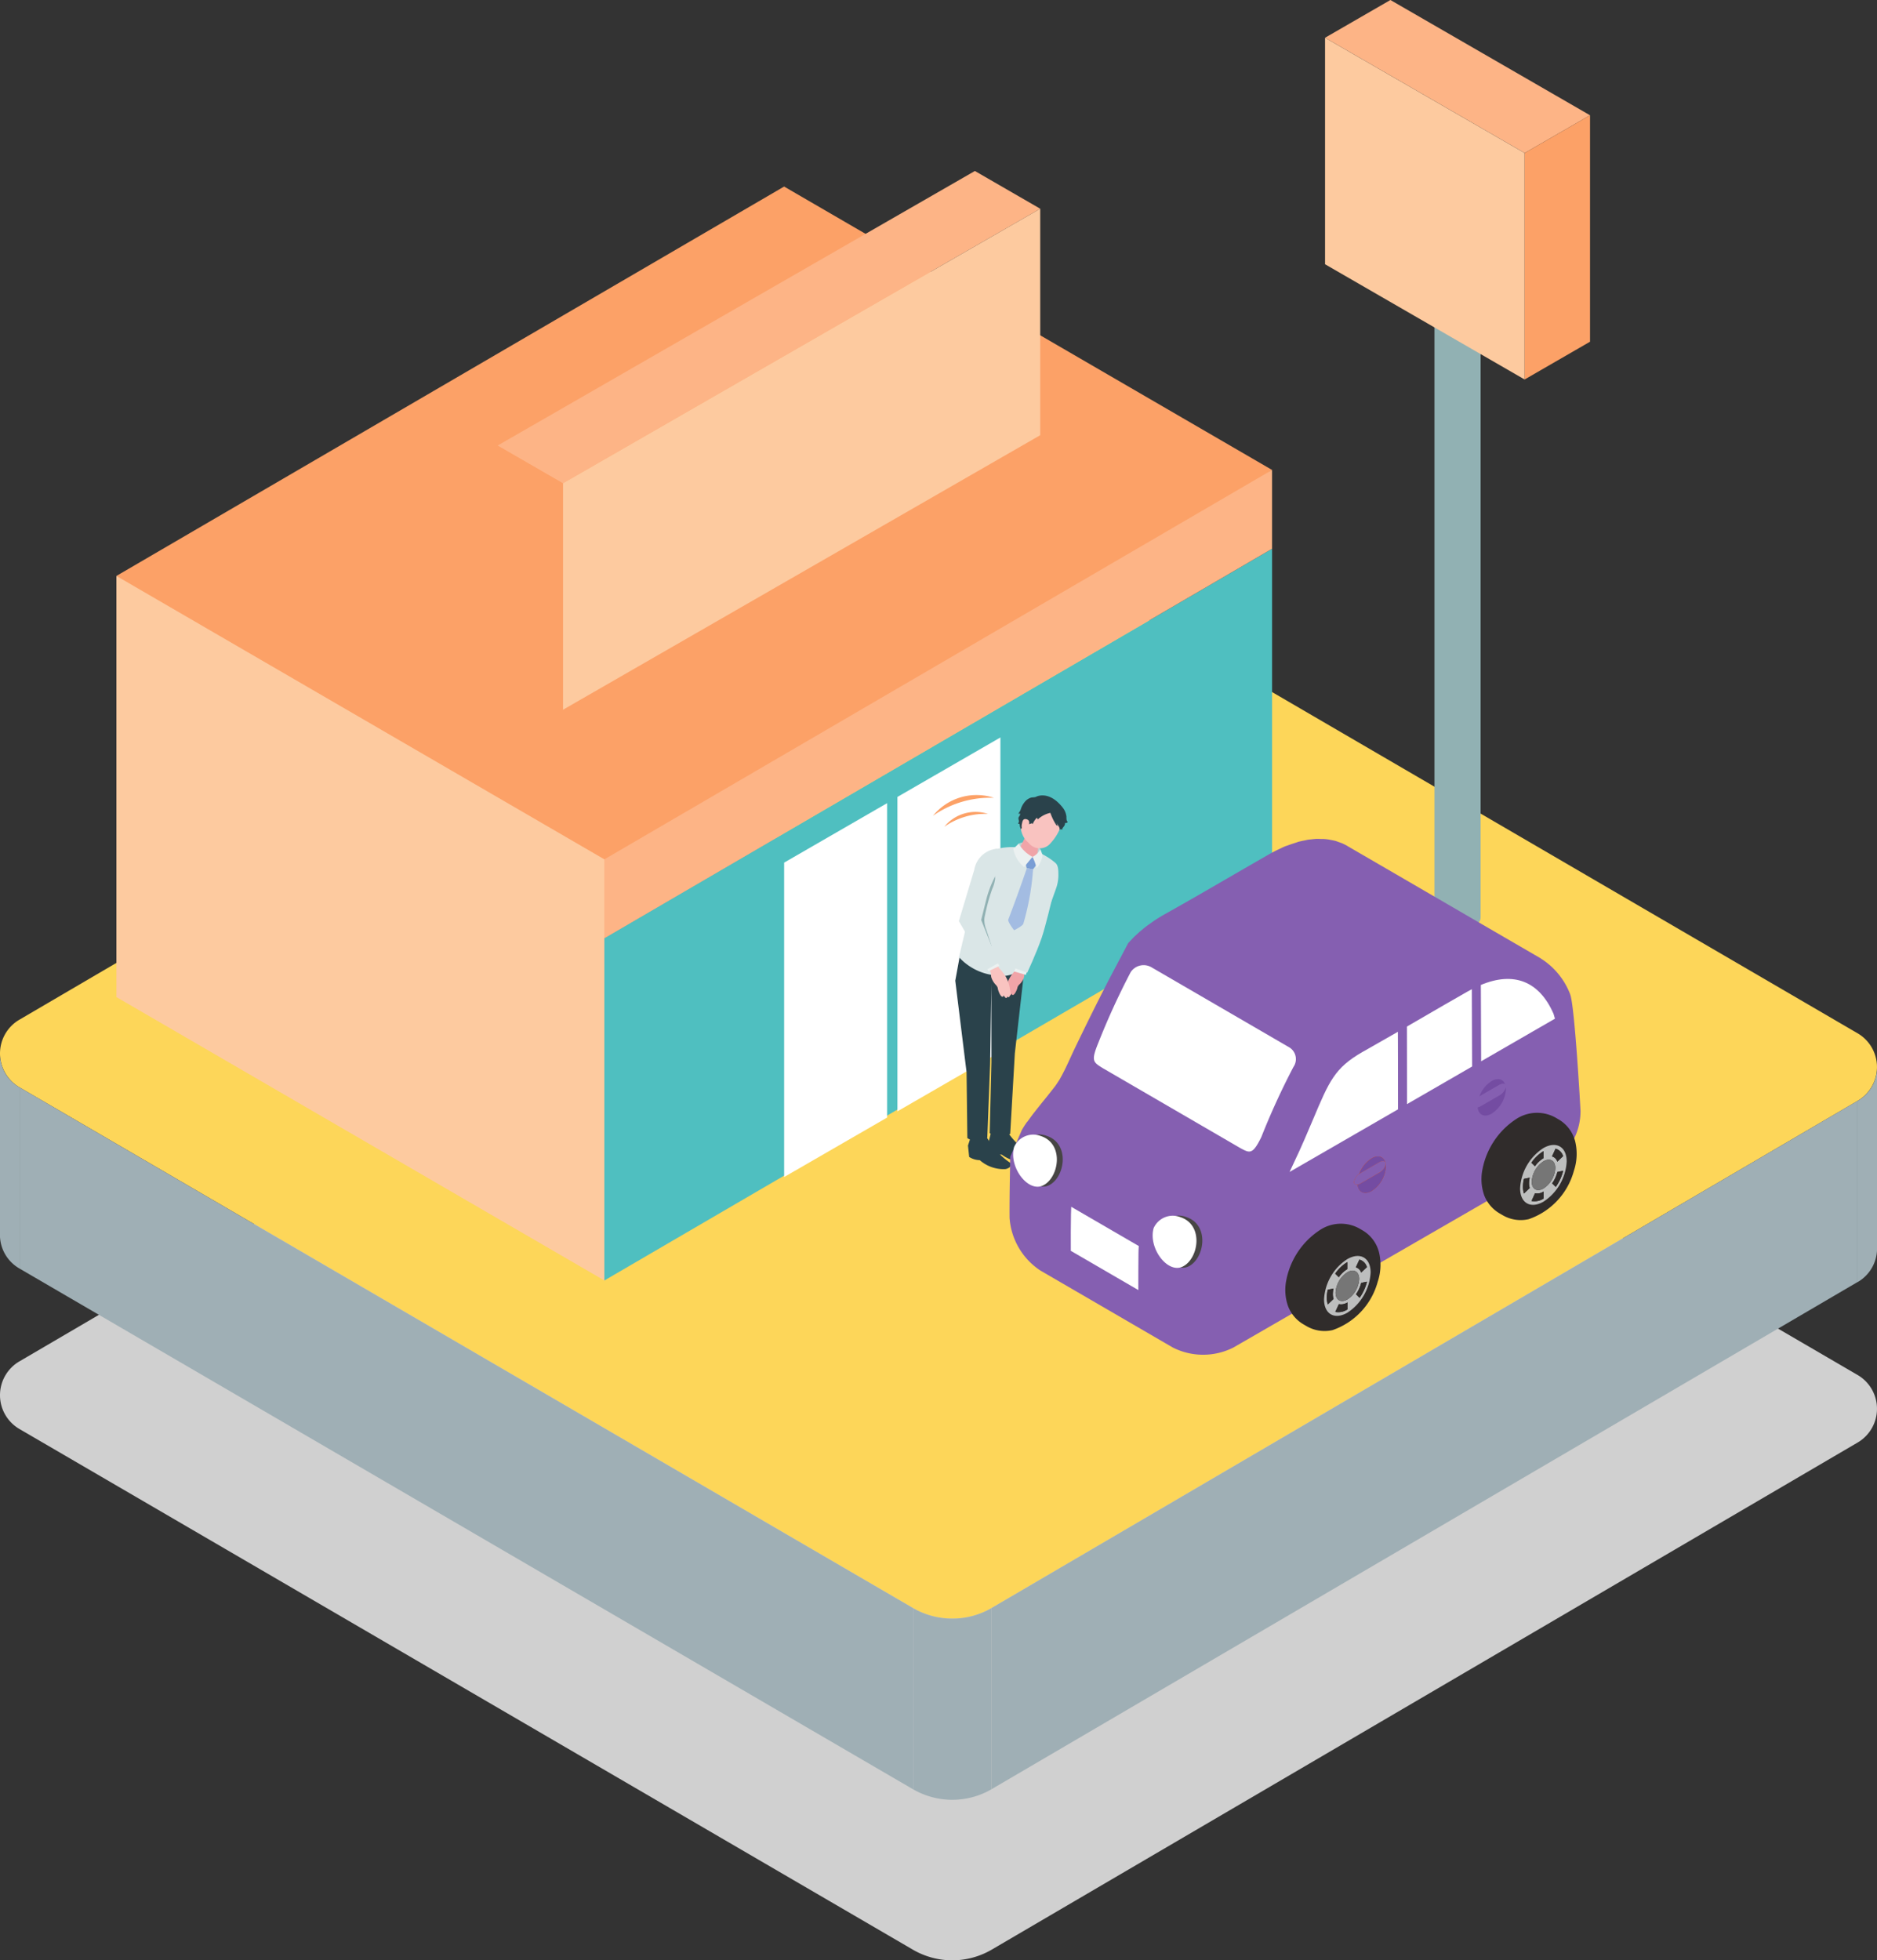
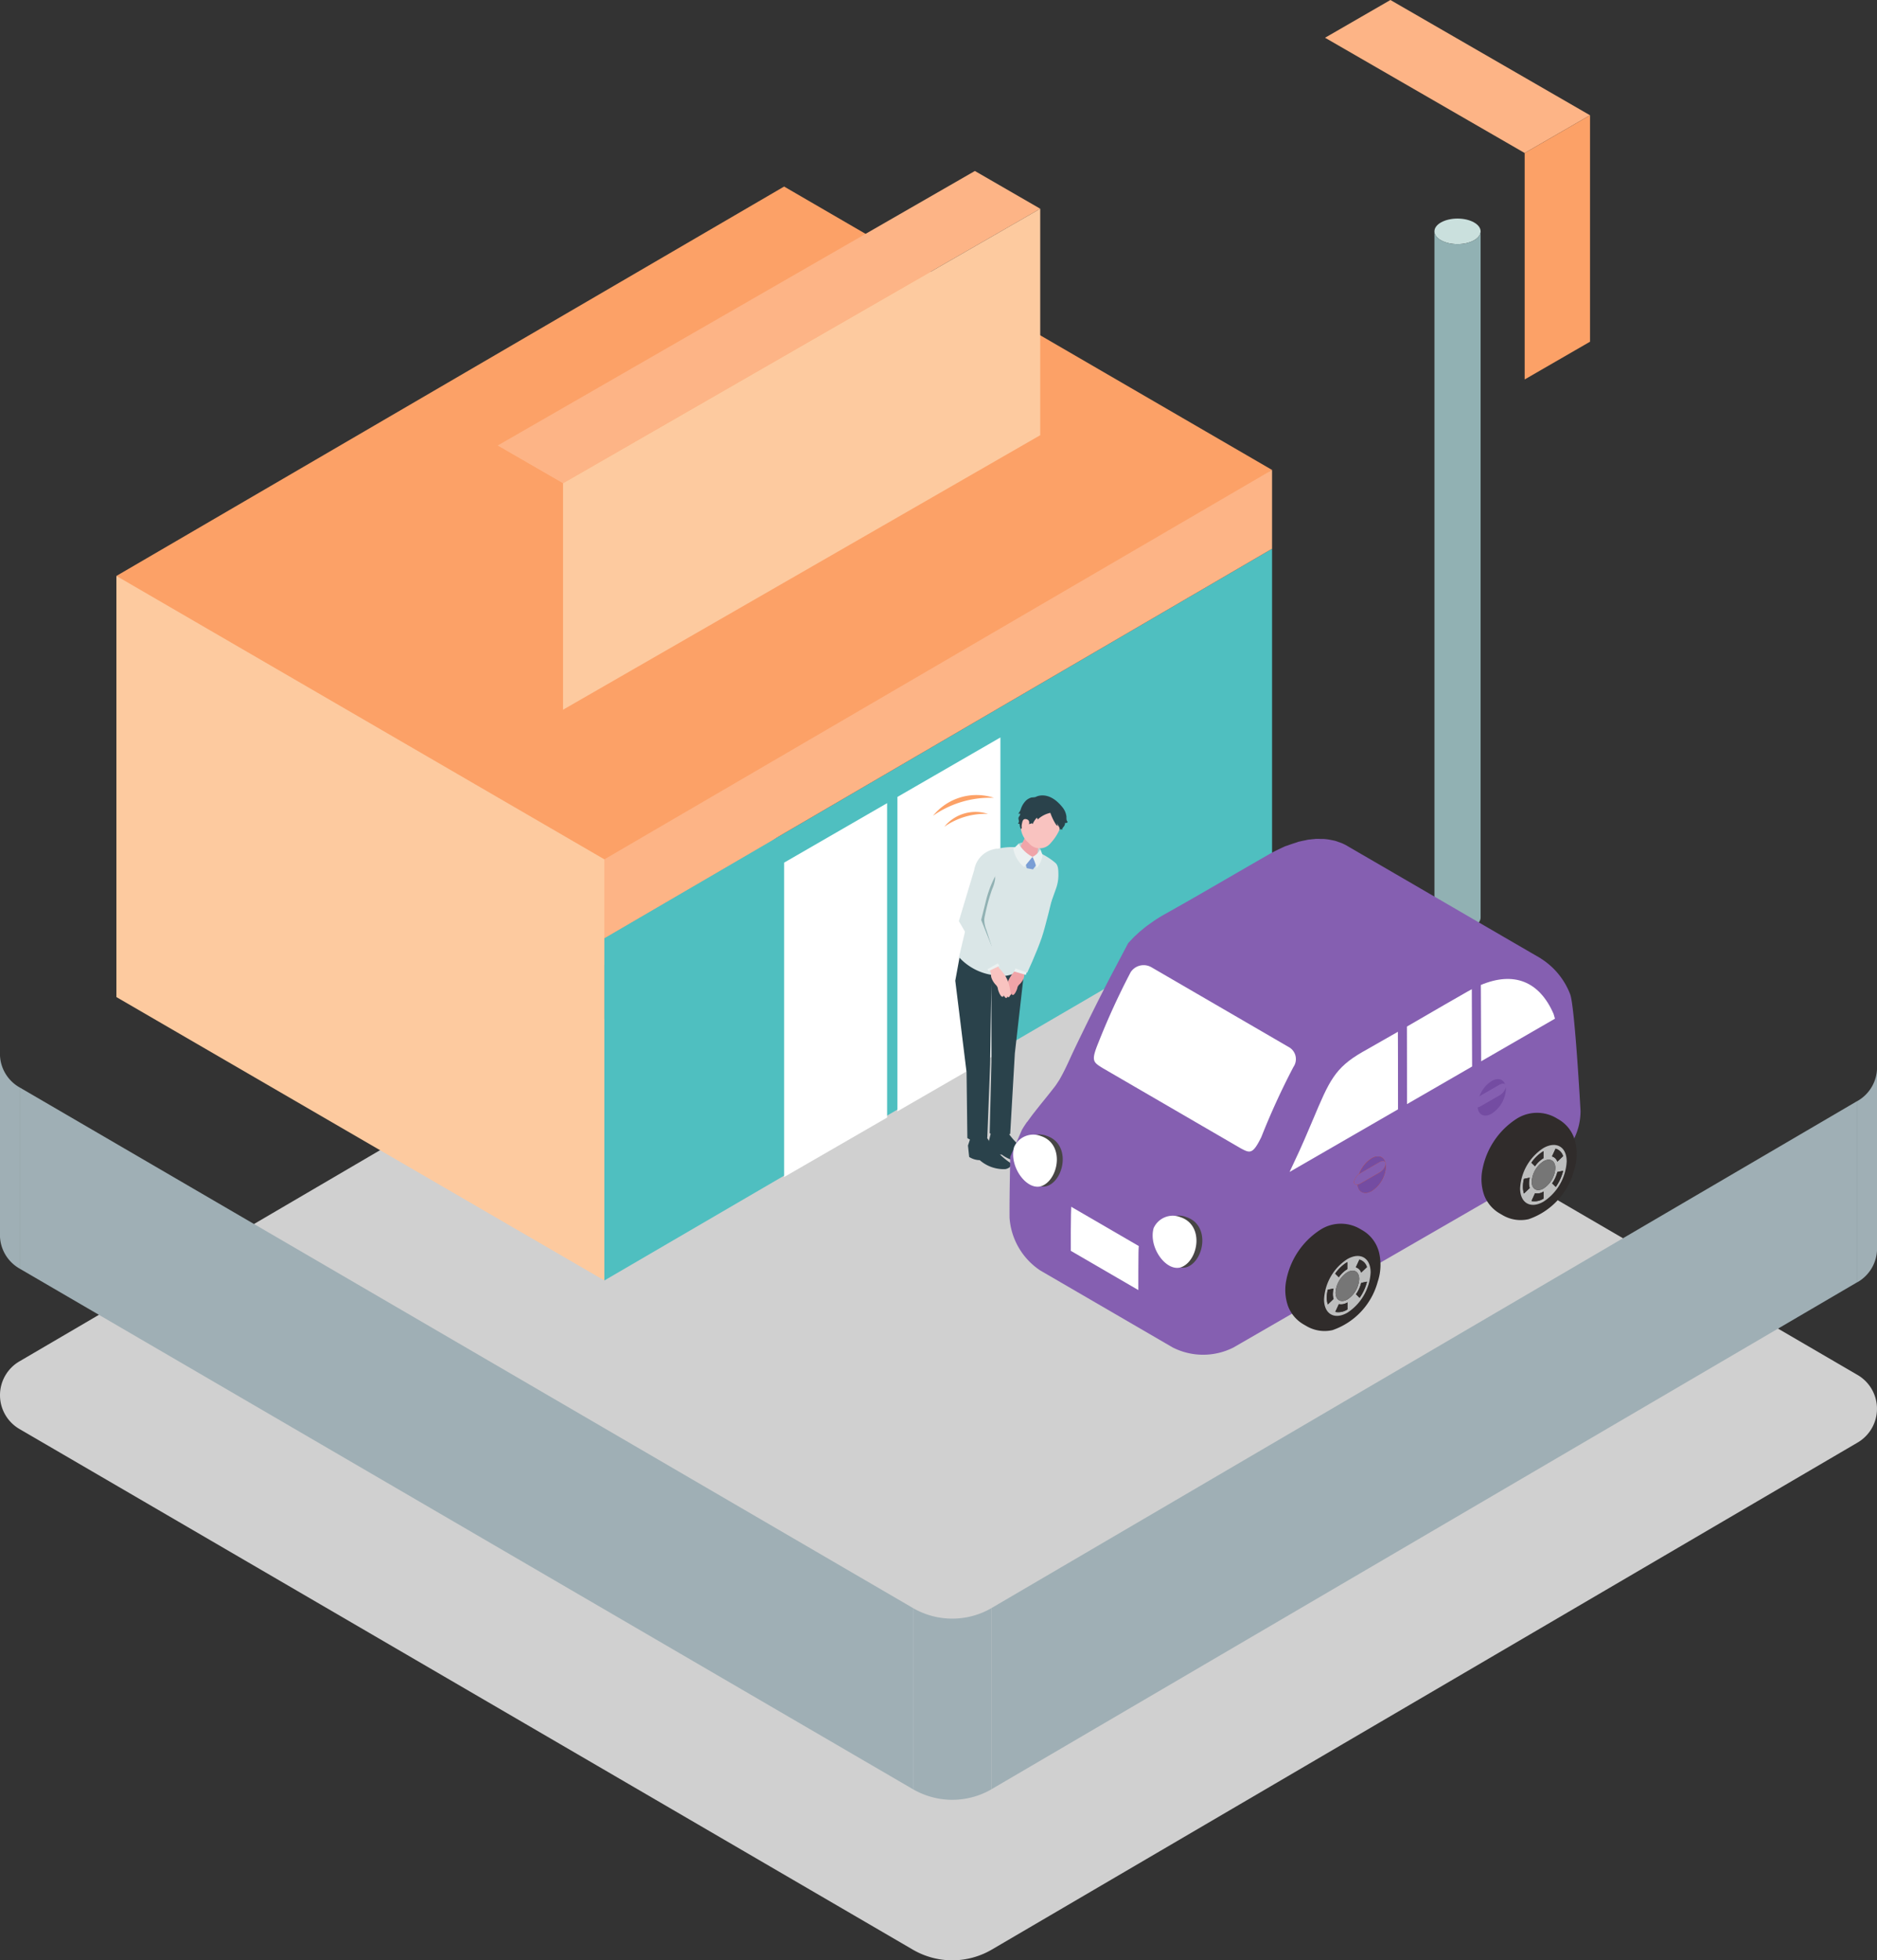
<svg xmlns="http://www.w3.org/2000/svg" width="134" height="139.919" viewBox="0 0 134 139.919">
  <rect x="0" y="0" width="134" height="139.919" fill="#333333" stroke="none" />
  <defs>
    <clipPath id="clip-path">
      <rect id="長方形_2088" data-name="長方形 2088" width="41.439" height="37.558" fill="none" />
    </clipPath>
    <clipPath id="clip-path-2">
      <path id="パス_7693" data-name="パス 7693" d="M91.318,43.456c-1.264.73-2.156,1.244-2.967,1.714-.535.311-1.034.6-1.576.913-.781.453-1.658.951-2.865,1.63l-.1.057c-3.828,2.21-4.121,4.994-6.282,9.492A19.68,19.68,0,0,1,76.2,59.853l-.119.158c-2.089,2.654-3.132,3.5-3.185,6.54-.035,1.794.013,5.135.015,5.31L100,56.223c.386-.223.535-1.009.538-2.065V54.1a39.727,39.727,0,0,0-1.421-8.717c-.859-1.971-2.267-3.077-4.132-3.077a7.5,7.5,0,0,0-3.666,1.15" transform="translate(-72.885 -42.306)" fill="none" />
    </clipPath>
  </defs>
  <g id="グループ_3569" data-name="グループ 3569" transform="translate(-100.585 -288.967)">
    <g id="グループ_2917" data-name="グループ 2917" transform="translate(100.585 324.797)">
      <path id="パス_667" data-name="パス 667" d="M555.023,2282.693l61.827-36.2a2.793,2.793,0,0,0,0-4.837l-63.794-37.17a5.585,5.585,0,0,0-5.586,0l-61.827,36.2a2.793,2.793,0,0,0,0,4.837l63.794,37.17A5.586,5.586,0,0,0,555.023,2282.693Z" transform="translate(-484.247 -2179.353)" fill="#d0d0d0" />
      <g id="グループ_470" data-name="グループ 470" transform="translate(0 0)">
        <g id="グループ_451" data-name="グループ 451" transform="translate(0 0)">
          <g id="グループ_450" data-name="グループ 450" transform="translate(0 0)">
-             <path id="パス_537" data-name="パス 537" d="M555.023,2282.693l61.827-36.2a2.793,2.793,0,0,0,0-4.837l-63.794-37.17a5.585,5.585,0,0,0-5.586,0l-61.827,36.2a2.793,2.793,0,0,0,0,4.837l63.794,37.17A5.586,5.586,0,0,0,555.023,2282.693Z" transform="translate(-484.247 -2203.741)" fill="#fdd659" />
-           </g>
+             </g>
          <path id="パス_538" data-name="パス 538" d="M554.392,2430.937l-63.794-37.17V2406.7l63.794,37.17Z" transform="translate(-489.202 -2351.985)" fill="#9fafb5" />
          <path id="パス_539" data-name="パス 539" d="M806.137,2434.389l61.827-36.2v12.931l-61.827,36.2Z" transform="translate(-735.361 -2355.438)" fill="#9fafb5" />
          <path id="パス_540" data-name="パス 540" d="M485.643,2398.083a2.767,2.767,0,0,1-1.4-2.417v-12.943a2.768,2.768,0,0,0,1.4,2.429Z" transform="translate(-484.247 -2343.369)" fill="#9fafb5" />
          <path id="パス_541" data-name="パス 541" d="M1087.328,2402.509a2.767,2.767,0,0,0,1.4-2.417v-12.943a2.767,2.767,0,0,1-1.4,2.428Z" transform="translate(-954.724 -2346.822)" fill="#9fafb5" />
          <path id="パス_542" data-name="パス 542" d="M786.319,2575.746v-12.931a5.587,5.587,0,0,1-5.586,0v12.931A5.585,5.585,0,0,0,786.319,2575.746Z" transform="translate(-715.542 -2483.863)" fill="#9fafb5" />
        </g>
      </g>
    </g>
    <g id="グループ_2933" data-name="グループ 2933" transform="translate(108.895 288.967)">
      <g id="グループ_2925" data-name="グループ 2925">
        <g id="グループ_2922" data-name="グループ 2922" transform="translate(94.096 15.601)">
          <path id="パス_3126" data-name="パス 3126" d="M95.038,149.591c0,.505-.736.912-1.647.912s-1.649-.407-1.649-.912.738-.912,1.649-.912S95.038,149.088,95.038,149.591Z" transform="translate(-91.743 -148.679)" fill="#cae0dd" />
          <path id="パス_3127" data-name="パス 3127" d="M91.743,198.1V149.125c0,.505.738.912,1.649.912s1.647-.407,1.647-.912V198.1c0,.5-.736.912-1.647.912S91.743,198.606,91.743,198.1Z" transform="translate(-91.743 -148.213)" fill="#91b1b3" />
        </g>
        <path id="パス_3128" data-name="パス 3128" d="M45.742,175.354l34.836,27.788,47.668-35.353L93.41,147.561Z" transform="translate(-45.742 -134.246)" fill="#fca167" />
        <path id="パス_3129" data-name="パス 3129" d="M80.578,181.377,45.742,161.149v30.059l34.836,20.228Z" transform="translate(-45.742 -120.041)" fill="#fdca9f" />
        <path id="パス_3130" data-name="パス 3130" d="M62.772,187.993,110.44,160.2v24.434L62.772,212.427Z" transform="translate(-27.936 -121.032)" fill="#4fbfc0" />
        <path id="パス_3131" data-name="パス 3131" d="M62.772,185.243l47.668-27.793v5.625L62.772,190.868Z" transform="translate(-27.936 -123.907)" fill="#fdb486" />
        <g id="グループ_2923" data-name="グループ 2923" transform="translate(86.286)">
          <path id="パス_3132" data-name="パス 3132" d="M87.925,143.746l14.25,8.227,4.666-2.694-14.25-8.227Z" transform="translate(-87.925 -141.052)" fill="#fdb486" />
-           <path id="パス_3133" data-name="パス 3133" d="M102.175,150.6l-14.25-8.227v16.163l14.25,8.227Z" transform="translate(-87.925 -139.675)" fill="#fdca9f" />
          <path id="パス_3134" data-name="パス 3134" d="M94.892,147.768l4.666-2.694v16.163l-4.666,2.694Z" transform="translate(-80.641 -136.847)" fill="#fca167" />
        </g>
        <g id="グループ_2924" data-name="グループ 2924" transform="translate(27.209 12.204)">
          <path id="パス_3135" data-name="パス 3135" d="M97.787,149.712l-34.077,19.6-4.666-2.694,34.077-19.6Z" transform="translate(-59.043 -147.018)" fill="#fdb486" />
          <path id="パス_3136" data-name="パス 3136" d="M61.325,167.936l34.077-19.6V164.5L61.325,184.1Z" transform="translate(-56.659 -145.641)" fill="#fdca9f" />
          <path id="パス_3137" data-name="パス 3137" d="M63.709,159.295,59.043,156.6v16.163l4.666,2.694Z" transform="translate(-59.043 -136.999)" fill="#fca167" />
        </g>
      </g>
      <path id="パス_3138" data-name="パス 3138" d="M69.046,173.322l7.352-4.245v22.441l-7.352,4.245Z" transform="translate(-21.377 -111.751)" fill="#fff" />
      <path id="パス_3139" data-name="パス 3139" d="M73,171.029l7.352-4.245v22.441L73,193.47Z" transform="translate(-17.242 -114.148)" fill="#fff" />
      <g id="グループ_2930" data-name="グループ 2930" transform="translate(58.299 56.746)">
        <g id="グループ_2926" data-name="グループ 2926" transform="translate(1.589 0.026)">
          <path id="パス_3140" data-name="パス 3140" d="M75.143,178.5l.626-2.639,1.319-4.32a.928.928,0,0,1,.837-.824,4.727,4.727,0,0,1,4.1,1c.223.18.221.52.227.808a2.866,2.866,0,0,1-.164,1.023l-.2.56c-.352,1.078-1.2,2.2-1.559,3.281-.139.432-.3.859-.4,1.3-.106.46-.106.927-.2,1.391-.043.207-.65.141-.818.131a6,6,0,0,1-1.454-.3A4.236,4.236,0,0,1,75.143,178.5Z" transform="translate(-74.891 -166.911)" fill="#dae6e7" />
          <path id="パス_3141" data-name="パス 3141" d="M75.663,180.756l-.2.612.086.814a1.446,1.446,0,0,0,.755.229,2.591,2.591,0,0,0,1.776.642c.217,0,.589-.217.421-.436a5.337,5.337,0,0,1-1.733-1.91A5.124,5.124,0,0,0,75.663,180.756Z" transform="translate(-74.557 -156.376)" fill="#2a424b" />
          <path id="パス_3142" data-name="パス 3142" d="M76.348,180.631l-.155.626.145.8a1.43,1.43,0,0,0,.769.168,2.579,2.579,0,0,0,1.816.5c.219-.018.573-.264.389-.468a5.261,5.261,0,0,1-1.866-1.767A5.168,5.168,0,0,0,76.348,180.631Z" transform="translate(-73.794 -156.589)" fill="#2a424b" />
          <path id="パス_3143" data-name="パス 3143" d="M78.874,170.943a1.326,1.326,0,0,0-1.544-.4,2.514,2.514,0,0,1-.186.329l.673.513.851.143A4.462,4.462,0,0,0,78.874,170.943Z" transform="translate(-72.799 -167.104)" fill="#bfd4d5" />
          <path id="パス_3144" data-name="パス 3144" d="M78.311,170.227c-.327-.1-.558.025-.61.184l-.5,1.015c-.045.188.223.438.6.556s.708.059.751-.129l.194-1.166C78.776,170.52,78.637,170.33,78.311,170.227Z" transform="translate(-72.747 -167.36)" fill="#f0a4a8" />
          <path id="パス_3145" data-name="パス 3145" d="M79.32,169.108c-.89-.405-1.442.147-1.814.953a1.546,1.546,0,0,0,.36,1.962,1,1,0,0,0,1.571.012,3.546,3.546,0,0,0,.859-1.643C80.334,170.061,80.207,169.51,79.32,169.108Z" transform="translate(-72.627 -168.633)" fill="#f9c3c0" />
          <path id="パス_3146" data-name="パス 3146" d="M78.284,171.475l-.307-.524-.51.457.1.353.444.083Z" transform="translate(-72.461 -166.564)" fill="#7a9ed5" />
-           <path id="パス_3147" data-name="パス 3147" d="M78.641,171.429l-.444-.082s-.61,1.8-1.323,3.657c-.065.17.415.771.415.771s.608-.3.657-.466A18.332,18.332,0,0,0,78.641,171.429Z" transform="translate(-73.088 -166.15)" fill="#a3bce2" />
          <path id="パス_3148" data-name="パス 3148" d="M79.684,170.463a3.7,3.7,0,0,1-.168-.411,1.9,1.9,0,0,0-.9.472l-.057-.131a1.447,1.447,0,0,0-.307.464l-.07-.08c.037.043-.358.115-.391.125a.623.623,0,0,0-.372.325.981.981,0,0,1-.076-.209c-.014-.059,0-.123-.035-.176l-.01-.01-.022,0a.092.092,0,0,1-.07-.016.24.24,0,0,0,.057-.231.557.557,0,0,1-.025-.151c.006-.1.092-.155.117-.245a.291.291,0,0,0,0-.074l0-.008c-.006-.01-.018-.006-.029,0a.133.133,0,0,1-.1-.008c.039-.02.065-.09.094-.127a.727.727,0,0,0,.08-.16,1.5,1.5,0,0,1,.405-.663,1,1,0,0,1,.307-.176c.1-.039.288-.016.374-.065,0,0,.888-.5,1.878.726a1.3,1.3,0,0,1,.3.675c0,.072,0,.141.008.213a.3.3,0,0,0,.088.186.279.279,0,0,1-.092.061.1.1,0,0,1-.1-.016.42.42,0,0,1-.1.286.855.855,0,0,0-.074.1.166.166,0,0,0-.027.115.127.127,0,0,1-.086-.041c-.035.014-.07.033-.106.045a.235.235,0,0,0-.01-.135.937.937,0,0,0-.072-.143,1.933,1.933,0,0,1-.133-.227l.082.221c-.057,0-.1-.049-.131-.1A3.281,3.281,0,0,1,79.684,170.463Z" transform="translate(-72.729 -168.806)" fill="#2a424b" />
          <path id="パス_3149" data-name="パス 3149" d="M77.85,170.034s.123-.307-.151-.387c-.237-.07-.3.076-.35.356s.045.468.2.532S77.85,170.034,77.85,170.034Z" transform="translate(-72.599 -167.944)" fill="#f9c3c0" />
          <path id="パス_3150" data-name="パス 3150" d="M75.826,182.646l-.806-6.537.3-1.638a4.046,4.046,0,0,0,2.328,1.231,2.489,2.489,0,0,0,2.324-.577l-.7,6.175-.331,5.738a1.132,1.132,0,0,1-.685.184,1.179,1.179,0,0,1-.779-.237l.125-5.067-.008-5.57-.088,5.74-.2,5.208a1.132,1.132,0,0,1-.7.256,1.19,1.19,0,0,1-.724-.209Z" transform="translate(-75.02 -162.885)" fill="#2a424b" />
          <path id="パス_3151" data-name="パス 3151" d="M78.416,171.432s-.315.381-.6.73a2.216,2.216,0,0,1-.775-1.305c.153-.131.387-.368.387-.368A2.427,2.427,0,0,0,78.416,171.432Z" transform="translate(-72.902 -167.047)" fill="#ebf1f1" />
          <path id="パス_3152" data-name="パス 3152" d="M77.716,171.229a1.2,1.2,0,0,0,.56-.546s.1.268.155.409a1.741,1.741,0,0,1-.423.949,3.772,3.772,0,0,0-.293-.812" transform="translate(-72.201 -166.844)" fill="#ebf1f1" />
          <path id="パス_3153" data-name="パス 3153" d="M77.61,175.149s-.168.168-.233.239a2.626,2.626,0,0,0-.2.256,2.345,2.345,0,0,0-.264.526l-.01.035a4.16,4.16,0,0,0-.115.5c-.008.043-.039.1,0,.145l.043.025s-.018.1.027.131.08.027.127-.031a.11.11,0,0,0,.027.1.075.075,0,0,0,.1-.012c.02-.016.131-.155.131-.155s-.031.057,0,.088c.149.153.352-.356.372-.438a.741.741,0,0,1,.045-.149.709.709,0,0,1,.143-.17,1.243,1.243,0,0,0,.272-.411c.059-.145.02-.286.092-.423l.309-.515-.542-.309Z" transform="translate(-73.192 -162.778)" fill="#f0a4a8" />
          <path id="パス_3154" data-name="パス 3154" d="M77.276,174.724l-.2.463.83.245.155-.454Z" transform="translate(-72.87 -162.619)" fill="#ebf1f1" />
          <path id="パス_3155" data-name="パス 3155" d="M78.075,177.687l-1.066-.393.362-.785c.338-.7.892-1.418,1.3-2.08.211-.342,1.178-2.013,1.178-2.013s-.477,2.007-.734,2.761C78.719,176.325,78.075,177.687,78.075,177.687Z" transform="translate(-72.94 -165.032)" fill="#dae6e7" />
          <path id="パス_3156" data-name="パス 3156" d="M77.022,175.16s.174.19.241.274a2.561,2.561,0,0,1,.207.288,2.649,2.649,0,0,1,.26.589l.01.037a5.186,5.186,0,0,1,.1.55c.006.047.037.117-.008.16l-.047.025s.014.108-.035.141-.09.025-.137-.041a.12.12,0,0,1-.035.1.084.084,0,0,1-.11-.018c-.02-.018-.135-.176-.135-.176s.031.065,0,.094c-.172.162-.366-.405-.385-.5a.775.775,0,0,0-.041-.168.785.785,0,0,0-.149-.192,1.44,1.44,0,0,1-.276-.462c-.057-.162-.008-.315-.078-.466l-.311-.581.61-.309Z" transform="translate(-73.9 -162.839)" fill="#f9c3c0" />
          <path id="パス_3157" data-name="パス 3157" d="M76.789,174.516l.305.489-.783.381-.259-.485Z" transform="translate(-73.941 -162.837)" fill="#ebf1f1" />
          <path id="パス_3158" data-name="パス 3158" d="M76.755,172.638a13.77,13.77,0,0,0-.509,1.851,2.118,2.118,0,0,0-.051.3,2,2,0,0,0,.139.738l.387,1.193a5.112,5.112,0,0,1-.808-1.587,1.094,1.094,0,0,1-.033-.2,1.342,1.342,0,0,1,.041-.36l.164-.794a7.182,7.182,0,0,1,.691-2.158c.155-.27.2.2.19.288A2.508,2.508,0,0,1,76.755,172.638Z" transform="translate(-74.123 -165.947)" fill="#91b1b3" />
-           <path id="パス_3159" data-name="パス 3159" d="M77.847,170.668a1.809,1.809,0,0,0-1.6,1.5l-1.1,3.666,2,3.457.826-.468-1.233-3.072.364-1.463a7.724,7.724,0,0,1,.524-1.43C78.354,171.327,77.847,170.668,77.847,170.668Z" transform="translate(-74.891 -166.86)" fill="#dae6e7" />
+           <path id="パス_3159" data-name="パス 3159" d="M77.847,170.668a1.809,1.809,0,0,0-1.6,1.5l-1.1,3.666,2,3.457.826-.468-1.233-3.072.364-1.463a7.724,7.724,0,0,1,.524-1.43C78.354,171.327,77.847,170.668,77.847,170.668" transform="translate(-74.891 -166.86)" fill="#dae6e7" />
        </g>
        <g id="グループ_2929" data-name="グループ 2929">
          <g id="グループ_2927" data-name="グループ 2927">
            <path id="パス_3160" data-name="パス 3160" d="M74.243,170.273a4,4,0,0,1,4.351-1.28,7.113,7.113,0,0,0-4.351,1.28Z" transform="translate(-74.243 -168.794)" fill="#fca167" />
          </g>
          <g id="グループ_2928" data-name="グループ 2928" transform="translate(0.806 1.203)">
            <path id="パス_3161" data-name="パス 3161" d="M74.637,170.444a2.864,2.864,0,0,1,3.119-.918,5.077,5.077,0,0,0-3.119.918Z" transform="translate(-74.637 -169.382)" fill="#fca167" />
          </g>
        </g>
      </g>
    </g>
    <g id="グループ_3701" data-name="グループ 3701" transform="translate(172.658 348.842)">
      <g id="グループ_3688" data-name="グループ 3688">
        <g id="グループ_3687" data-name="グループ 3687" clip-path="url(#clip-path)">
          <path id="パス_7684" data-name="パス 7684" d="M40.017,11.079a5.224,5.224,0,0,0-2.111-2.554l.008,0c.006,0,0,0-.016-.011L37.871,8.5,35.707,7.244,32.68,5.485c-1.191-.693-3.141-1.825-4.331-2.518l-2.032-1.18L24.122.512,24.108.5a3.907,3.907,0,0,0-.406-.2c-.023-.01-.048-.016-.07-.025-.045-.018-.092-.033-.14-.049-.068-.024-.133-.051-.2-.072s-.154-.036-.229-.053L22.926.074c-.024,0-.046-.011-.069-.014A3.952,3.952,0,0,0,22.4.006h-.2C22.1,0,22,0,21.9,0c-.052,0-.107.012-.158.014-.079.007-.16.014-.239.026-.059.006-.116.006-.177.017-.078.011-.161.035-.239.051-.106.019-.212.039-.32.067-.044.011-.086.016-.13.028-.063.018-.131.047-.193.067-.194.059-.392.127-.594.2-.06.023-.117.036-.178.061-.082.034-.168.076-.252.115l-.21.1c-.25.119-.5.249-.764.4-1.264.728-2.156,1.243-2.967,1.713L13.9,3.773c-.784.453-1.658.953-2.866,1.63l-.1.057c-.224.131-.433.262-.636.4-.062.044-.122.087-.183.129-.132.093-.263.187-.387.281-.067.051-.131.1-.193.156-.111.089-.22.18-.324.273l-.176.162c-.042.039-.086.077-.127.117s-.093.1-.14.147c-.072.074-.144.15-.213.224l-.033.036a.723.723,0,0,0-.063.072s-.524,1-1.169,2.216c0,0-1.073,2.03-2.636,5.284-.3.623-.6,1.342-.943,1.964-.013.022-.025.045-.038.069l-.111.2c-.129.2-.262.4-.292.44s-.3.386-.6.762l-.243.3c-.229.285-.442.548-.636.8a.3.3,0,0,0-.029.034l-.009.015c-.013.013-.09.112-.172.222s-.284.389-.285.389-.012.019-.025.039L1.25,20.2c-.069.1-.137.2-.2.295a.1.1,0,0,0-.005.009l-.057.089c-.06.1-.107.179-.107.179s-.375.864-.833,1.918L.022,24.243C-.012,26.035,0,27.048,0,27.048A4.92,4.92,0,0,0,2.2,30.81l9.446,5.49a4.794,4.794,0,0,0,4.335.005l22.75-13.135a4.475,4.475,0,0,0,2.031-3.753s-.413-7.572-.747-8.339" transform="translate(0 0)" fill="#855fb1" />
        </g>
      </g>
      <g id="グループ_3690" data-name="グループ 3690" transform="translate(13.787 8.003)">
        <g id="グループ_3689" data-name="グループ 3689" clip-path="url(#clip-path-2)">
          <path id="パス_7685" data-name="パス 7685" d="M130.372,121.079a2.224,2.224,0,0,1,.887-1.112c.451-.26.832-.142.965.252a.192.192,0,0,1,.042.129.376.376,0,0,1,0,.047,1.306,1.306,0,0,1,.009.149,2.215,2.215,0,0,1-1.005,1.744c-.523.3-.956.1-1.013-.453-.149.025-.25-.038-.25-.182a.843.843,0,0,1,.369-.574" transform="translate(-119.198 -105.164)" fill="#e64800" />
          <path id="パス_7686" data-name="パス 7686" d="M119.32,53.29l.016,5.452,5.281-3.048c-.036-.142-.075-.262-.1-.344-1.016-2.333-2.838-3.047-5.195-2.061m-2.55,1.388-2.736,1.587.016,5.53,4.661-2.692-.015-5.519c-.11.058-.222.118-.334.182l-1.591.912m-5.828,3.353-.085.05c-1.964,1.132-2.356,2.06-3.513,4.805-.382.9-.813,1.932-1.359,3.072-.089.181-.18.383-.27.577l-.046.1,7.753-4.476-.015-5.531c-.683.393-1.458.834-2.466,1.406" transform="translate(-99.468 -50.863)" fill="#fff" />
          <path id="パス_7687" data-name="パス 7687" d="M147.189,68.021l-.626.361,0,.537.015,5.531.01,3.275.226-.13-.01-3.008.182-.1L147,77.49l.219-.127-.009-3.275-.016-5.53Z" transform="translate(-132.626 -63.157)" fill="#855fb1" />
          <path id="パス_7688" data-name="パス 7688" d="M175.136,51.882l-.627.361,0,.549.015,5.519.008,3.276.4-.232a1.142,1.142,0,0,1-.024-.132c-.151.025-.253-.037-.253-.181a.851.851,0,0,1,.372-.575,2.338,2.338,0,0,1,.127-.283l-.005-2.233-.016-5.452Z" transform="translate(-155.285 -50.071)" fill="#855fb1" />
          <path id="パス_7689" data-name="パス 7689" d="M133.334,120.395a.977.977,0,0,1-.468.6l-1.316.758a.648.648,0,0,1-.225.086c.057.553.49.753,1.013.453a2.216,2.216,0,0,0,1.005-1.744,1.3,1.3,0,0,0-.009-.149m-1-.428a2.223,2.223,0,0,0-.887,1.112.913.913,0,0,1,.1-.069l1.314-.761c.192-.109.358-.117.435-.031-.133-.394-.514-.512-.965-.252" transform="translate(-120.269 -105.164)" fill="#744ca2" />
          <path id="パス_7690" data-name="パス 7690" d="M131.79,121.672l-1.314.761a.9.9,0,0,0-.1.069.844.844,0,0,0-.369.574c0,.144.1.207.25.182a.652.652,0,0,0,.225-.086l1.316-.759a.977.977,0,0,0,.468-.6.417.417,0,0,0,0-.047.193.193,0,0,0-.041-.129c-.076-.086-.242-.078-.435.031" transform="translate(-119.198 -106.586)" fill="#855fb1" />
          <path id="パス_7691" data-name="パス 7691" d="M178.652,91.215a.962.962,0,0,1-.473.6l-1.31.755a.68.68,0,0,1-.226.088,1.142,1.142,0,0,0,.024.132c.107.451.508.6.983.322a2.229,2.229,0,0,0,1.014-1.747.813.813,0,0,0-.013-.149m-1.006-.425a2.1,2.1,0,0,0-.756.827,2.325,2.325,0,0,0-.127.283,1,1,0,0,1,.1-.071l1.31-.755c.194-.114.365-.119.439-.033-.132-.4-.519-.513-.97-.251" transform="translate(-157.016 -81.505)" fill="#744ca2" />
          <path id="パス_7692" data-name="パス 7692" d="M177.092,92.5l-1.31.755a.945.945,0,0,0-.1.071.851.851,0,0,0-.372.575c0,.144.1.206.253.181a.677.677,0,0,0,.226-.089l1.31-.755a.963.963,0,0,0,.473-.6.193.193,0,0,0,.005-.048.185.185,0,0,0-.041-.125c-.074-.086-.245-.081-.439.033" transform="translate(-155.93 -82.928)" fill="#855fb1" />
        </g>
      </g>
      <g id="グループ_3692" data-name="グループ 3692">
        <g id="グループ_3691" data-name="グループ 3691" clip-path="url(#clip-path)">
          <path id="パス_7694" data-name="パス 7694" d="M184.773,105.273a2.537,2.537,0,0,0-1.161-1.483l-.23-.134a2.721,2.721,0,0,0-2.749.08,5.535,5.535,0,0,0-2.45,3.6,3.478,3.478,0,0,0,.124,1.883A2.564,2.564,0,0,0,179.4,110.5l.231.135a2.545,2.545,0,0,0,1.844.279,5.04,5.04,0,0,0,3.23-3.45,3.817,3.817,0,0,0,.069-2.2" transform="translate(-144.418 -83.769)" fill="#302c2b" />
          <path id="パス_7695" data-name="パス 7695" d="M194.4,119.3a1.187,1.187,0,0,1-.868.179l.253-.553a.808.808,0,0,0,.6-.118l.012-.008v.5Zm.862-.826-.257-.254a2.451,2.451,0,0,0,.373-.811l.413-.087a3.418,3.418,0,0,1-.529,1.153m-2.268.47a1.546,1.546,0,0,1-.072-.483,2.257,2.257,0,0,1,.071-.562l.413-.085a1.645,1.645,0,0,0-.051.4,1.038,1.038,0,0,0,.051.339l-.411.393m1.4-.362c-.464.267-.843.051-.844-.484a1.851,1.851,0,0,1,.839-1.453c.464-.269.843-.053.846.48a1.857,1.857,0,0,1-.842,1.456m.981-1.908a.541.541,0,0,0-.381-.375l.254-.552a.777.777,0,0,1,.538.534l-.411.393m-1.595.328-.257-.253a2.822,2.822,0,0,1,.86-.822l0,.5a1.962,1.962,0,0,0-.606.577m.6-1.3a3.658,3.658,0,0,0-1.655,2.872c0,1.052.75,1.479,1.667.95a3.653,3.653,0,0,0,1.657-2.871c0-1.052-.752-1.479-1.669-.951" transform="translate(-156.273 -93.633)" fill="#bdbebe" />
          <path id="パス_7696" data-name="パス 7696" d="M197.905,121.167a1.851,1.851,0,0,0-.839,1.453c0,.535.38.751.844.484a1.857,1.857,0,0,0,.842-1.456c0-.533-.382-.749-.846-.48" transform="translate(-159.788 -98.153)" fill="#767676" />
          <path id="パス_7697" data-name="パス 7697" d="M195.226,120.216v0Zm-.614-.124-.253.554a1.188,1.188,0,0,0,.868-.179v-.5l-.012.008a.807.807,0,0,1-.6.118m1.594-1.517a2.457,2.457,0,0,1-.373.811l.257.254a3.422,3.422,0,0,0,.529-1.153l-.413.087m-2.386.491a2.255,2.255,0,0,0-.071.562,1.546,1.546,0,0,0,.072.482l.412-.393a1.035,1.035,0,0,1-.051-.34,1.638,1.638,0,0,1,.051-.4l-.413.085m2.255-2.153-.254.552a.541.541,0,0,1,.381.374l.412-.393a.777.777,0,0,0-.538-.534m-.866.18a2.824,2.824,0,0,0-.86.822l.258.253a1.962,1.962,0,0,1,.606-.578l0-.5" transform="translate(-157.097 -94.797)" fill="#302c2b" />
          <path id="パス_7698" data-name="パス 7698" d="M110.736,147.115a2.532,2.532,0,0,0-1.162-1.484l-.229-.133a2.714,2.714,0,0,0-2.745.08,5.53,5.53,0,0,0-2.454,3.6,3.476,3.476,0,0,0,.126,1.883,2.559,2.559,0,0,0,1.093,1.284l.231.134a2.549,2.549,0,0,0,1.842.281,5.04,5.04,0,0,0,3.23-3.45,3.8,3.8,0,0,0,.069-2.2" transform="translate(-84.386 -117.696)" fill="#302c2b" />
          <path id="パス_7699" data-name="パス 7699" d="M120.368,161.143a1.176,1.176,0,0,1-.868.178l.254-.552a.809.809,0,0,0,.6-.119l.011-.005v.5Zm.864-.825-.257-.255a2.482,2.482,0,0,0,.372-.811l.414-.086a3.479,3.479,0,0,1-.529,1.153m-2.268.468a1.535,1.535,0,0,1-.072-.482,2.313,2.313,0,0,1,.07-.562l.412-.084a1.738,1.738,0,0,0-.051.4,1.088,1.088,0,0,0,.053.34l-.411.392m1.4-.36c-.464.268-.843.05-.845-.482a1.853,1.853,0,0,1,.839-1.455c.464-.267.844-.054.846.481a1.862,1.862,0,0,1-.84,1.456m.98-1.91a.544.544,0,0,0-.38-.374l.254-.551a.776.776,0,0,1,.537.535l-.412.391m-1.595.33-.258-.253a2.792,2.792,0,0,1,.862-.822l0,.5a2,2,0,0,0-.607.58m.606-1.3a3.65,3.65,0,0,0-1.655,2.869c0,1.053.749,1.48,1.666.952a3.664,3.664,0,0,0,1.658-2.872c0-1.052-.752-1.478-1.669-.949" transform="translate(-96.245 -127.559)" fill="#bdbebe" />
          <path id="パス_7700" data-name="パス 7700" d="M123.866,163.008a1.853,1.853,0,0,0-.839,1.455c0,.533.381.75.845.482a1.862,1.862,0,0,0,.84-1.456c0-.535-.382-.749-.846-.481" transform="translate(-99.754 -132.079)" fill="#767676" />
          <path id="パス_7701" data-name="パス 7701" d="M121.193,162.056v0Zm-.615-.124-.254.552a1.177,1.177,0,0,0,.868-.178h0v-.5l-.011.005a.809.809,0,0,1-.6.119m1.593-1.517a2.486,2.486,0,0,1-.372.811l.257.255a3.476,3.476,0,0,0,.529-1.153l-.414.086m-2.386.49a2.312,2.312,0,0,0-.07.562,1.53,1.53,0,0,0,.072.482l.411-.392a1.077,1.077,0,0,1-.052-.34,1.737,1.737,0,0,1,.05-.4l-.411.084m2.256-2.151-.254.551a.544.544,0,0,1,.38.374l.411-.391a.776.776,0,0,0-.537-.535m-.864.18a2.792,2.792,0,0,0-.862.822l.258.253a2,2,0,0,1,.607-.58l0-.5" transform="translate(-97.069 -128.722)" fill="#302c2b" />
          <path id="パス_7702" data-name="パス 7702" d="M23.139,138.823c-.01.166-.016.336-.019.517-.016.725-.016,1.7-.012,2.626l4.82,2.8c0-.921,0-1.9.01-2.627,0-.179.011-.351.022-.515Z" transform="translate(-18.735 -112.562)" fill="#fff" />
          <path id="パス_7703" data-name="パス 7703" d="M3.628,112.489c-.4,1.418.983,3.266,2.062,2.746,1.153-.554,1.532-2.969-.148-3.527a1.5,1.5,0,0,0-1.913.781" transform="translate(-2.884 -90.507)" fill="#474545" />
          <path id="パス_7704" data-name="パス 7704" d="M56.282,143.1c-.4,1.419.988,3.268,2.068,2.746,1.151-.552,1.531-2.967-.152-3.523a1.5,1.5,0,0,0-1.917.777" transform="translate(-45.577 -115.328)" fill="#474545" />
          <path id="パス_7705" data-name="パス 7705" d="M34.448,48.181a52.031,52.031,0,0,0-2.291,5c-.537,1.316-.4,1.4.278,1.825l9.86,5.729c.667.359.868.467,1.488-.8a51.867,51.867,0,0,1,2.291-5,.981.981,0,0,0-.29-1.393l-9.861-5.728a1.107,1.107,0,0,0-1.475.365" transform="translate(-25.807 -38.657)" fill="#fff" />
          <path id="パス_7706" data-name="パス 7706" d="M1.412,112.539c-.4,1.419.985,3.266,2.062,2.746,1.152-.554,1.532-2.969-.149-3.527a1.5,1.5,0,0,0-1.912.781" transform="translate(-1.087 -90.547)" fill="#fff" />
          <path id="パス_7707" data-name="パス 7707" d="M54.069,143.15c-.4,1.419.99,3.269,2.068,2.75,1.151-.554,1.53-2.968-.149-3.528a1.5,1.5,0,0,0-1.919.778" transform="translate(-43.783 -115.369)" fill="#fff" />
        </g>
      </g>
    </g>
  </g>
</svg>